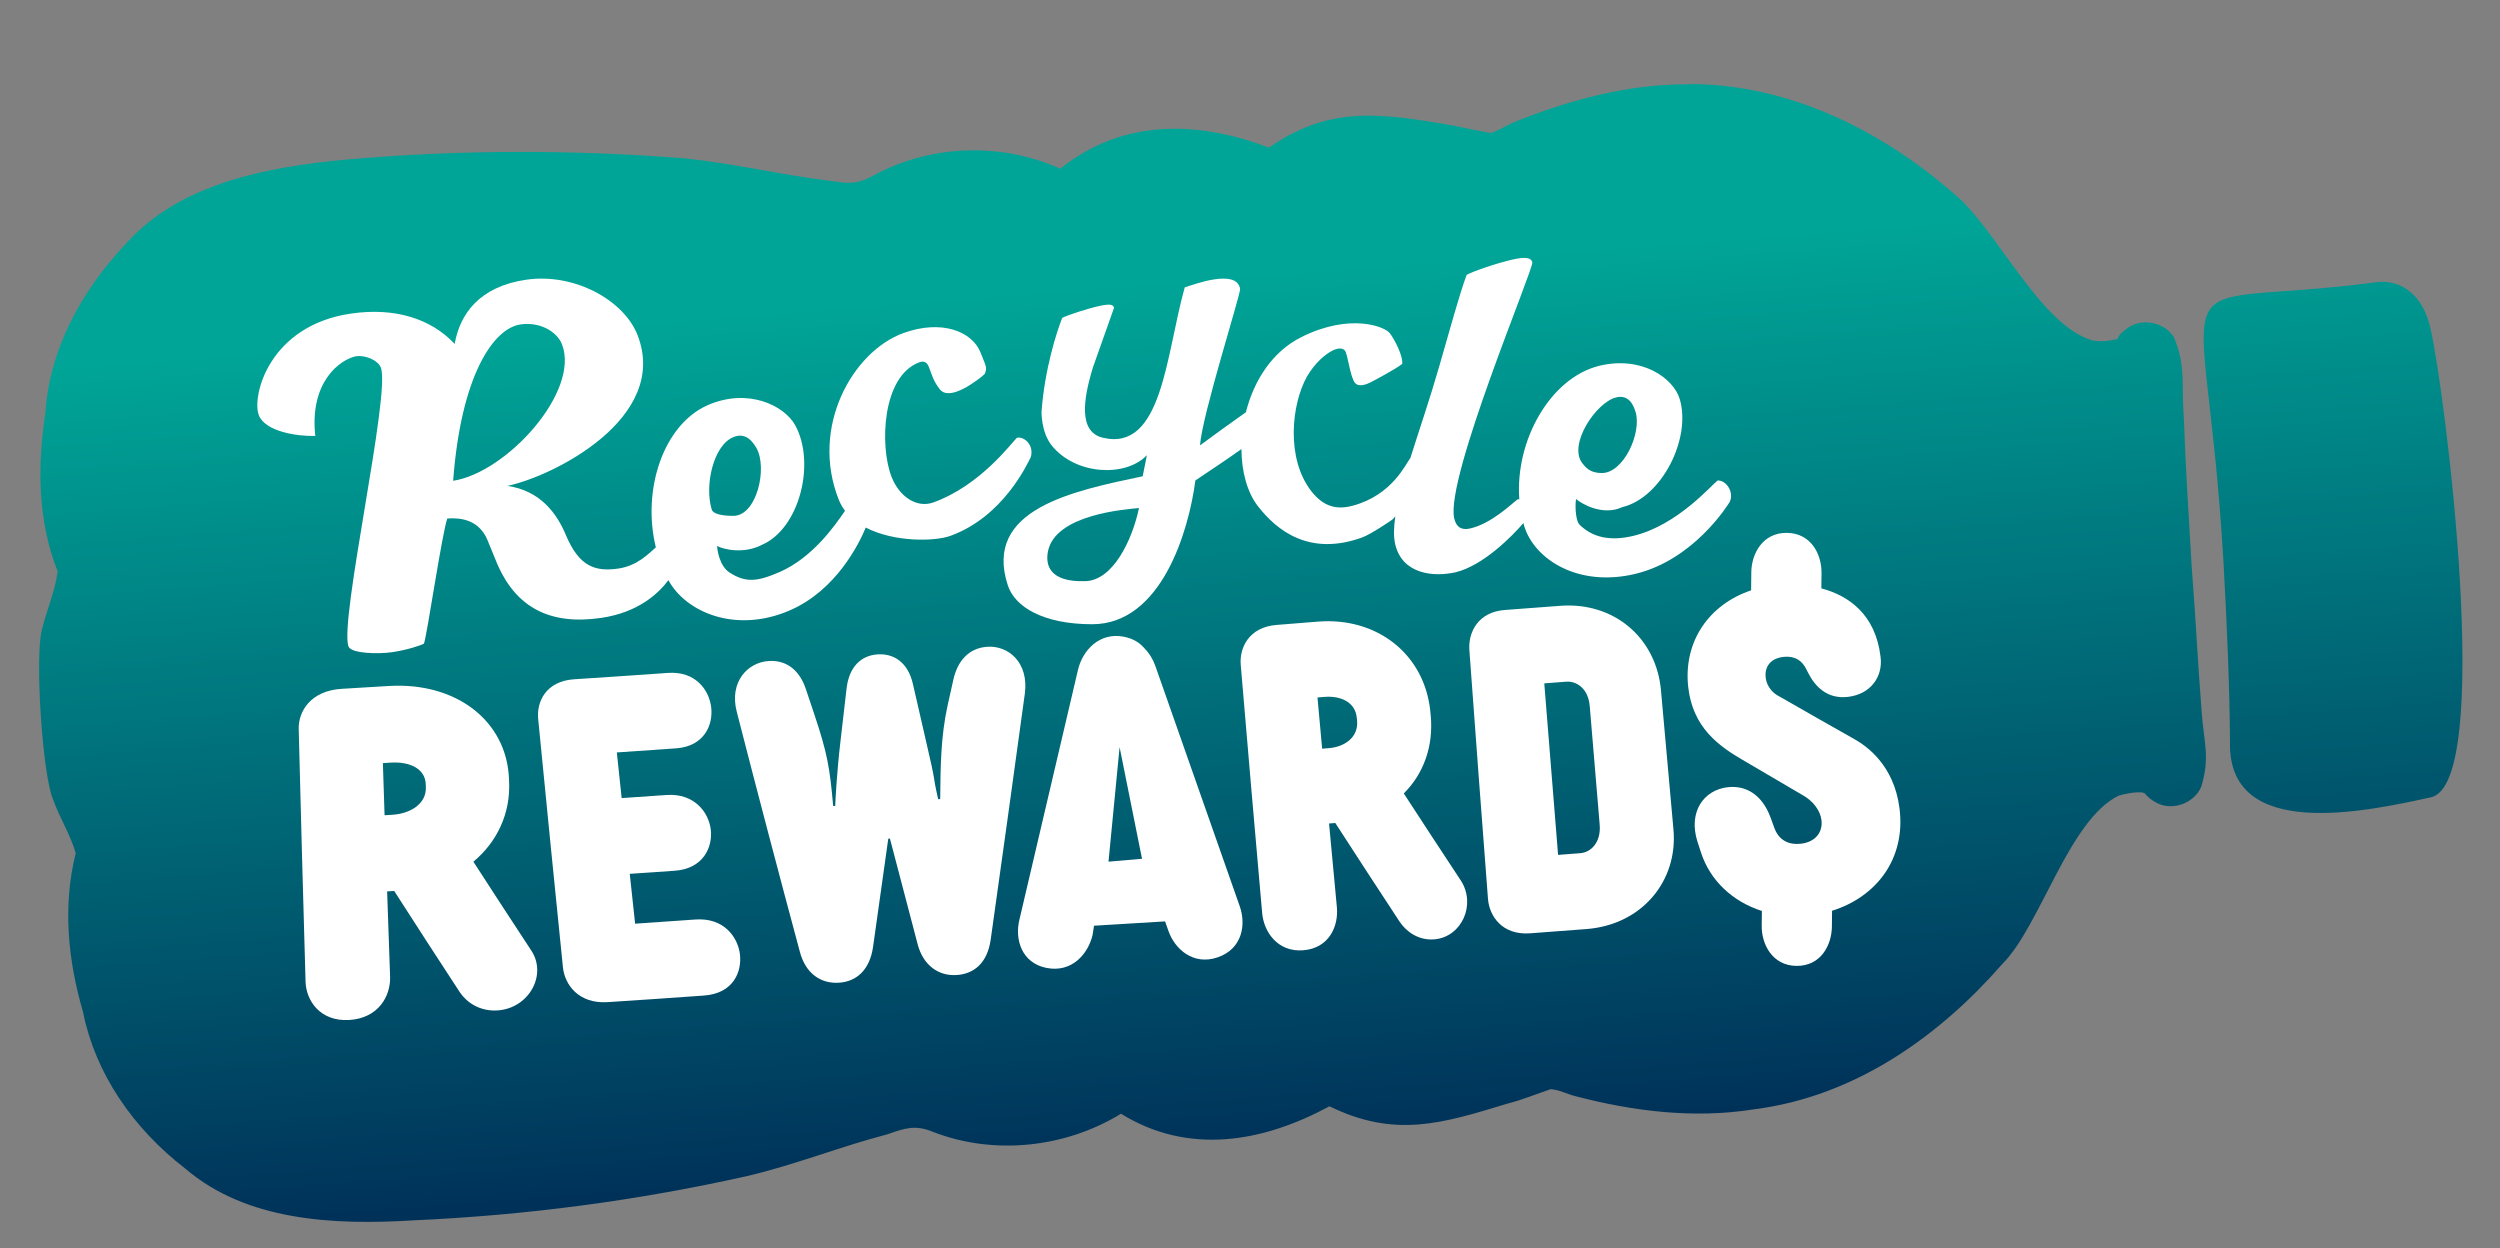
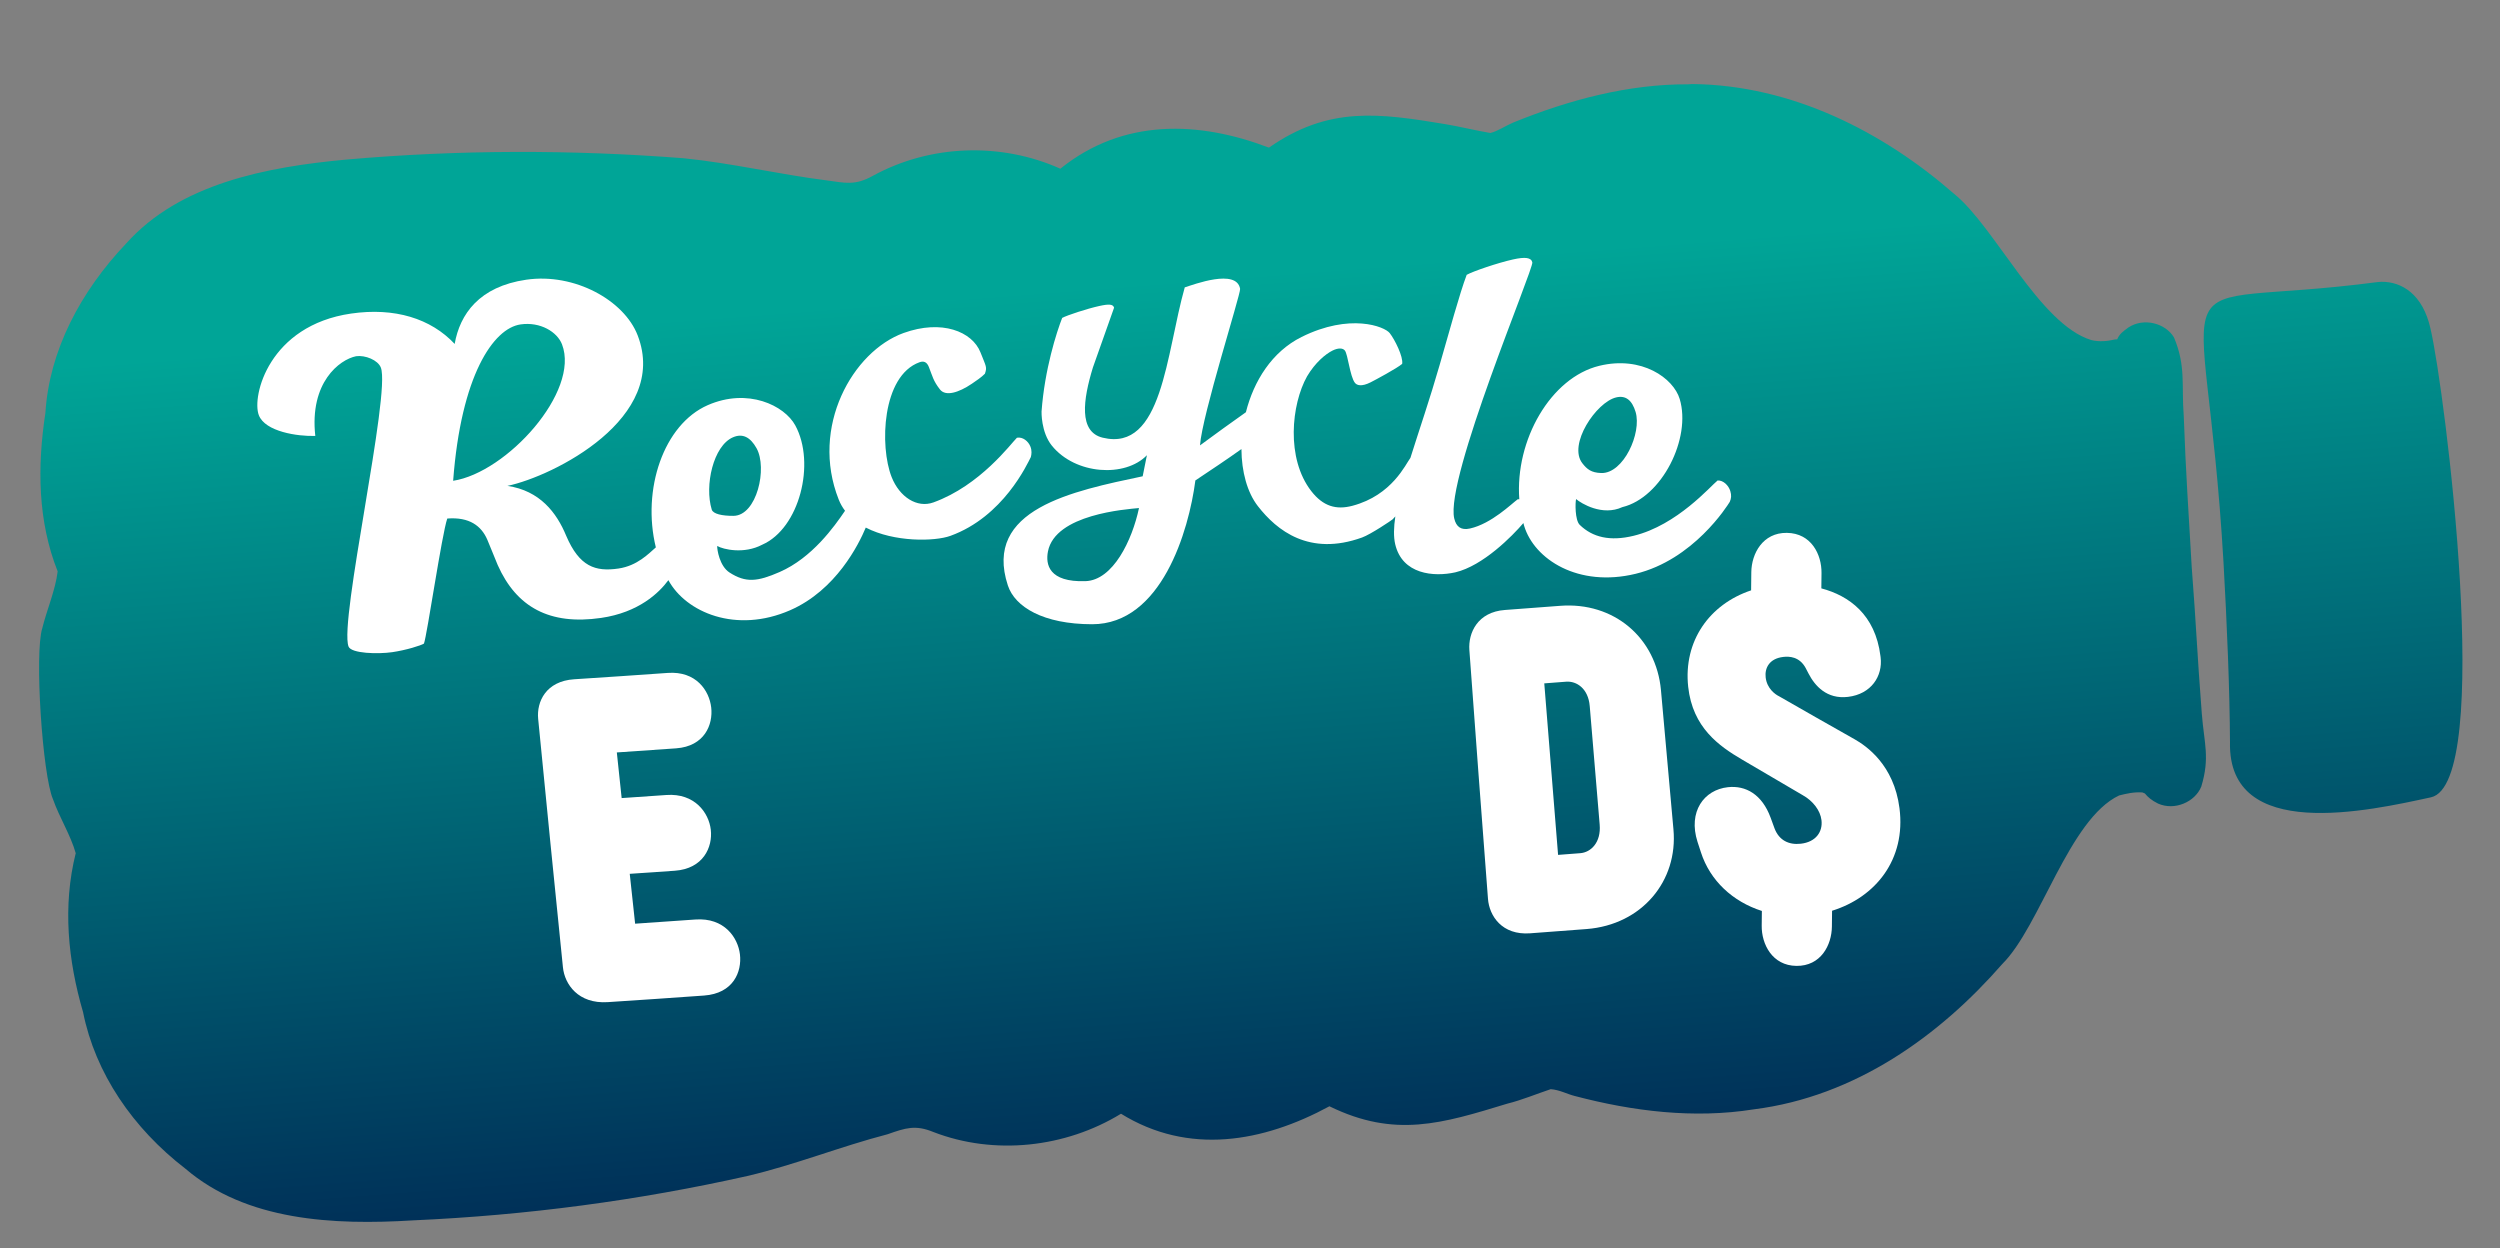
<svg xmlns="http://www.w3.org/2000/svg" width="641" height="320" viewBox="0 0 641 320" fill="none">
  <rect x="0" y="0" width="641" height="320" fill="#808080" stroke="none" />
  <path d="M432.856 21.62C417.63 21.528 402.405 25.558 387.957 31.43C386.115 32.207 384.006 33.638 382.139 34.099C378.284 33.446 374.404 32.478 370.549 31.824C353.527 29.018 340.701 27.155 325.357 37.853C307.389 30.998 287.992 30.277 271.873 43.254C256.766 36.495 238.727 36.938 223.819 45.065C219.261 47.637 216.667 46.886 212.181 46.281C199.694 44.71 187.74 41.829 175.277 40.572C146.57 38.352 117.718 38.362 88.745 40.917C68.282 42.816 46.099 47.066 32.381 62.395C20.651 74.715 12.631 89.92 11.642 105.85C9.538 119.646 9.664 133.588 14.784 146.509C14.204 151.31 12.048 156.232 10.837 161.082C8.803 167.58 10.899 198.808 13.592 204.941C15.218 209.571 18.105 214.104 19.416 218.759C16.026 232.338 17.413 246.182 21.297 259.515C24.406 275.128 34.06 289.285 47.545 299.657C63.163 313.035 85.445 314.167 105.957 312.899C135.027 311.604 163.587 307.812 191.637 301.522C203.783 298.681 215.468 293.974 227.59 290.817C232.22 289.191 234.693 288.366 239.276 290.231C254.965 296.312 273.197 294.269 287.426 285.56C304.741 296.27 323.821 292.893 340.863 283.65C357.668 291.863 369.741 288.077 386.468 282.979C390.202 282.057 393.887 280.504 397.596 279.266C399.827 279.411 401.815 280.525 403.755 281.009C418.643 284.932 434.331 286.891 449.677 284.436C475.74 281.154 497.362 265.532 513.382 247.173C523.101 237.544 530.486 210.023 543.334 203.957C545.201 203.495 547.068 203.034 549.299 203.179L549.953 203.445C550.657 204.342 551.675 205.215 553.324 206.038C557.592 207.928 562.804 205.623 564.403 201.695C566.68 194.226 565.127 190.541 564.542 182.977C563.3 166.903 563.152 160.89 561.959 145.446C561.081 129.977 560.496 122.413 559.909 106.605C559.3 98.725 560.511 93.876 557.405 86.506C555.221 82.87 549.717 81.393 545.79 83.916C544.287 84.983 543.39 85.687 542.857 86.996L542.227 87.045C540.36 87.506 538.154 87.677 536.214 87.192C522.902 83.148 511.449 58.033 500.972 49.648C482.952 33.919 459.502 21.78 433.802 21.547L432.856 21.62ZM609.576 72.329C550.88 80.035 565.349 62.112 570.105 144.182C570.983 159.65 571.717 177.349 571.77 190.345C571.221 216.07 607.369 207.887 623.272 204.438C639.492 200.965 626.97 100.472 623.182 84.277C621.24 75.549 615.904 72.157 610.522 72.255L609.576 72.329Z" fill="url(#paint0_linear_426_30)" />
  <path d="M133.464 83.181C138.579 82.441 142.889 85.139 144.1 88.288C148.764 100.397 129.929 121.156 116.186 123.274C118.215 96.258 126.492 84.193 133.464 83.181ZM187.942 112.118C190.397 111.063 192.375 112.061 193.976 114.92C196.827 120.014 194.054 132.225 188.06 132.263C185.143 132.282 182.833 131.778 182.488 130.65C180.609 124.506 182.874 114.298 187.942 112.118ZM80.842 111.772C79.323 98.057 87.049 92.207 91.294 91.336C93.617 91 96.904 92.313 97.65 94.252C100.215 100.911 86.895 159.352 89.366 165.772C90.065 167.588 96.993 167.736 100.557 167.219C104.12 166.703 107.913 165.514 108.704 165.014C109.506 162.854 113.289 136.991 114.679 132.952C120.396 132.507 123.437 134.88 124.943 138.372C125.549 139.944 126.823 142.828 127.617 144.888C132.432 155.695 140.93 160.346 154.099 158.438C163.795 157.033 168.995 151.987 171.372 148.753C175.876 157.033 188.746 162.514 202.592 156.463C214.365 151.318 220.183 139.582 221.984 135.271C229.291 139.06 239.648 138.851 243.677 137.395C257.248 132.491 263.402 118.949 264.306 117.191C264.501 116.47 264.605 115.522 264.198 114.498C263.658 113.132 262.234 111.956 260.744 112.235C259.241 113.688 251.357 124.474 239.323 128.822C235.128 130.338 230.647 127.443 228.617 122.322C225.511 114.469 226.108 96.37 235.762 92.88C236.881 92.476 237.665 92.843 238.161 94.095C239.108 96.484 239.263 97.632 241.015 99.868C242.45 101.696 245.779 100.692 249.176 98.397C250.113 97.766 251.751 96.658 252.53 95.822C253.111 94.104 252.881 94.109 251.395 90.353C249.277 85.004 241.468 81.843 231.674 85.382C218.662 90.086 207.66 109.435 215.049 128.099C215.464 129.148 216.013 130.098 216.666 130.96C213.914 135.026 208.215 143.029 199.92 146.654C194.208 149.152 191.224 149.479 187.05 146.794C184.481 145.141 183.844 140.871 183.892 139.985C185.446 140.893 190.771 142.118 195.421 139.666C204.993 135.483 209.179 118.777 203.92 109.088C201.134 103.951 191.763 99.382 181.479 103.876C170.13 108.836 164.536 125.527 168.157 140.349C166.371 141.891 163.438 145.067 158.548 145.775C152.659 146.628 148.553 145.304 145.165 137.359C142.723 131.445 138.425 125.803 130.103 124.581C141.908 122.105 171.659 107.182 163.498 85.991C160.049 77.028 147.333 69.921 134.937 71.717C122.853 73.468 117.904 80.577 116.579 88.184C110.467 81.656 101.18 78.781 90.025 80.396C68.955 83.45 64.498 101.612 66.363 106.455C67.996 110.692 76.317 111.918 80.842 111.772Z" fill="white" />
-   <path d="M100.65 208.904C99.969 208.947 99.287 208.988 98.606 209.03C98.458 204.574 98.314 200.118 98.171 195.662C98.849 195.62 99.528 195.578 100.207 195.536C104.517 195.268 109.007 196.72 109.167 201.137C109.175 201.369 109.183 201.602 109.191 201.834C109.351 206.25 104.981 208.633 100.65 208.904ZM121.376 220.94C127.461 215.86 130.885 208.62 130.539 200.491C130.526 200.181 130.512 199.871 130.499 199.561C129.854 184.807 116.933 174.808 99.575 175.893C95.606 176.14 91.637 176.381 87.667 176.613C79.572 177.086 76.48 182.49 76.589 186.911C77.131 208.5 77.716 230.09 78.343 251.679C78.481 256.562 82.069 261.958 89.525 261.523C97.103 261.077 100.196 255.288 100.021 250.406C99.763 243.123 99.509 235.839 99.261 228.556C99.865 228.518 100.47 228.481 101.075 228.443C106.628 237.103 112.228 245.748 117.876 254.377C119.568 256.944 122.976 259.394 127.613 259.068C135.549 258.511 140.275 250.115 136.326 243.879C131.306 236.246 126.322 228.598 121.376 220.94Z" fill="white" />
  <path d="M178.289 235.762C173.144 236.13 167.996 236.487 162.845 236.834C162.384 232.571 161.925 228.309 161.467 224.05C165.321 223.791 169.174 223.527 173.025 223.256C180.329 222.737 182.764 217.216 182.247 212.739C181.744 208.376 178.112 203.325 170.868 203.838C167.044 204.107 163.218 204.371 159.393 204.627C158.977 200.724 158.565 196.824 158.154 192.925C163.221 192.586 168.287 192.236 173.349 191.874C180.677 191.347 182.855 185.753 182.356 181.408C181.857 177.061 178.479 172.016 171.212 172.537C163.227 173.107 155.235 173.649 147.238 174.163C139.957 174.629 137.56 179.951 137.984 184.303C140.052 205.483 142.169 226.721 144.335 248.018C144.778 252.407 148.294 257.431 155.808 256.948C164.053 256.413 172.292 255.85 180.524 255.258C188.023 254.716 190.253 249.186 189.72 244.688C189.212 240.422 185.73 235.226 178.289 235.762Z" fill="white" />
  <path d="M414.367 101.899C416.831 101.303 418.455 102.599 419.365 105.618C420.99 110.999 416.266 121.493 410.529 121.285C407.994 121.192 406.928 120.33 405.722 118.786C401.967 113.978 409.279 103.133 414.367 101.899ZM278.324 149.007C268.907 149.329 268.052 144.708 268.692 141.405C270.546 131.829 288.776 130.593 292.04 130.261C290.285 138.527 285.39 148.765 278.324 149.007ZM294.066 116.718L292.983 122.119C275.083 125.897 251.97 130.516 258.417 150.114C260.225 155.608 267.465 160.044 280.02 160.055C297.762 160.071 304.815 136.167 306.494 123.183C310.532 120.489 314.683 117.735 318.303 115.139C318.342 120.928 319.781 126.254 322.521 129.775C327.381 136.019 335.699 142.689 349.214 137.824C351.433 137.027 356.884 133.364 357.09 133.141C357.323 132.888 357.545 132.647 357.762 132.41C357.341 135.222 357.283 137.633 357.735 139.558C359.552 147.279 367.613 147.978 373.135 146.749C380.269 145.075 387.803 137.391 390.596 134.113C390.661 134.352 390.719 134.593 390.791 134.83C393.384 143.423 404.674 150.687 419.356 147.127C434.189 143.531 442.86 129.74 443.513 128.673C443.898 127.8 443.981 127 443.653 125.912C443.215 124.459 441.831 123.106 440.396 123.194C438.685 124.518 430.052 134.664 418.851 137.379C412.796 138.847 408.343 137.78 405.044 134.574C403.794 133.358 403.876 128.798 404.111 127.963C405.421 129.073 410.819 132.407 415.98 130.023C426.122 127.564 433.71 112.347 430.677 102.302C429.072 96.977 420.976 91.148 410.078 93.788C397.596 96.815 388.433 112.835 389.549 128.012C389.418 128.005 389.284 128.004 389.144 128.016C387.612 129.115 382.421 134.279 376.899 135.509C374.632 136.014 373.375 135.102 372.868 132.939C370.47 122.746 393.276 68.91 392.888 67.262C392.598 66.028 391.06 65.827 387.946 66.52C383.983 67.403 377.638 69.572 376.06 70.466C374.219 75.318 371.512 85.347 369.125 93.573C366.649 102.193 363.865 110.29 361.632 117.396C360.424 118.967 356.965 126.965 346.79 129.676C342.585 130.796 339.248 129.821 336.219 125.93C329.678 117.526 331.111 103.666 335.128 96.5C337.228 92.951 339.871 90.774 341.671 89.879C343.092 89.171 344.295 89.198 344.822 89.875C345.613 90.89 346.127 96.518 347.399 98.154C347.925 98.83 349.116 99.178 351.389 98.046C352.621 97.432 358.267 94.387 359.519 93.295C359.829 91.497 357.641 87.094 356.323 85.402C355.006 83.71 346.12 80.23 333.711 86.406C326.122 90.184 321.452 97.715 319.447 105.696C315.829 108.246 311.348 111.486 307.681 114.197C308.171 106.6 318.093 75.487 317.966 74.071C317.083 68.79 306.082 72.951 303.77 73.684C298.96 90.676 298.078 115.976 282.715 112.219C276.533 110.708 277.687 102.496 280.226 94.207L285.651 78.891C285.396 77.986 284.37 77.903 281.869 78.454C278.684 79.154 273.6 80.834 272.342 81.511C270.937 85.107 267.85 94.632 267.055 105.522C267.055 105.522 266.886 110.784 269.695 114.262C275.747 121.753 288.517 122.481 294.066 116.718Z" fill="white" />
-   <path d="M340.805 191.818C340.203 191.867 339.601 191.917 338.999 191.966C338.598 187.588 338.198 183.211 337.801 178.833C338.401 178.785 339 178.736 339.599 178.687C343.407 178.376 347.481 179.76 347.89 184.096C347.912 184.325 347.934 184.554 347.955 184.783C348.366 189.119 344.631 191.507 340.805 191.818ZM359.933 203.436C365.024 198.387 367.623 191.246 366.821 183.261C366.79 182.956 366.761 182.651 366.73 182.346C365.26 167.855 353.184 158.135 337.847 159.39C334.341 159.676 330.835 159.957 327.327 160.231C320.175 160.79 317.76 166.14 318.124 170.483C319.913 191.694 321.745 212.903 323.62 234.112C324.04 238.909 327.554 244.167 334.144 243.651C340.84 243.125 343.231 237.406 342.777 232.611C342.102 225.456 341.433 218.302 340.769 211.147C341.304 211.103 341.838 211.059 342.373 211.016C347.828 219.466 353.326 227.904 358.867 236.328C360.527 238.834 363.702 241.207 367.799 240.846C374.812 240.224 378.494 231.938 374.607 225.844C369.682 218.385 364.79 210.916 359.933 203.436Z" fill="white" />
  <path d="M405.171 218.757C403.278 218.904 401.385 219.048 399.491 219.193C398.291 204.535 397.111 189.876 395.952 175.217C397.82 175.075 399.688 174.933 401.556 174.787C404.251 174.578 407.233 176.543 407.607 181.032C408.446 191.16 409.297 201.288 410.155 211.415C410.547 216.018 407.905 218.545 405.171 218.757ZM425.872 176.981C424.664 163.519 413.795 154.264 399.994 155.334C395.284 155.699 390.573 156.053 385.86 156.398C378.844 156.909 376.429 162.282 376.746 166.66C378.294 187.929 379.885 209.196 381.518 230.464C381.852 234.837 385.11 239.827 392.312 239.3C397.146 238.947 401.979 238.582 406.809 238.208C421 237.105 430.285 225.862 429.07 212.64C427.991 200.754 426.926 188.868 425.872 176.981Z" fill="white" />
  <path d="M487.03 207.231C485.611 196.044 478.446 191.229 475.602 189.593C469.091 185.92 462.601 182.227 456.136 178.515C455.164 178.047 453.045 176.547 452.716 173.689C452.441 171.29 453.646 168.842 457.255 168.434C458.722 168.268 461.353 168.315 462.958 171.255C463.204 171.73 463.451 172.204 463.698 172.679C465.329 175.847 468.381 179.321 473.812 178.681C479.806 177.974 482.783 173.321 482.187 168.527C482.173 168.413 482.158 168.299 482.144 168.185C480.82 157.584 474.092 152.741 466.994 150.857L467.036 146.928C467.089 142.172 464.418 136.705 458.149 136.626C451.98 136.547 449.089 141.944 449.037 146.701L448.985 151.366C438.354 154.913 431.587 164.322 432.848 176.073C433.983 186.597 440.823 191.315 446.623 194.732C451.806 197.794 457.003 200.844 462.216 203.882C464.812 205.326 466.725 207.771 467.027 210.284C467.386 213.254 465.615 215.89 461.724 216.33C458.633 216.679 456.169 215.445 455.009 212.449C454.67 211.522 454.33 210.595 453.992 209.666C451.788 203.66 447.604 201.345 443.044 201.835C436.895 202.496 432.774 208.126 435.243 215.851C435.535 216.746 435.828 217.642 436.12 218.536C438.456 225.816 444.304 231.195 451.742 233.568L451.701 237.352C451.648 242.107 454.419 247.577 460.588 247.654C466.857 247.735 469.646 242.334 469.698 237.58L469.743 233.516C480.897 230.048 488.71 220.374 487.03 207.231Z" fill="white" />
-   <path d="M253.077 165.838C248.306 166.188 245.5 169.55 244.443 174.254C243.958 176.436 243.471 178.617 242.983 180.798C241.2 188.942 241.151 196.4 241.07 204.878C240.895 204.891 240.719 204.903 240.544 204.915C238.772 197.015 240.53 203.222 237.07 188.437C236.061 184.063 235.055 179.69 234.056 175.316C232.772 169.755 229.094 167.517 225.042 167.782C220.679 168.064 217.72 171.073 217.076 176.42C216.56 180.893 216.042 185.367 215.523 189.84C214.525 198.256 214.194 205.502 214.152 206.634C213.976 206.644 213.801 206.655 213.625 206.665C212.756 196.782 212.123 193.095 208.75 183.027C208.043 180.924 207.338 178.82 206.634 176.717C205.139 172.177 201.962 169.206 197.178 169.476C191.669 169.789 186.891 174.895 188.925 182.573C194.192 203.093 199.582 223.599 205.097 244.091C206.579 249.652 210.477 252.248 215.066 251.969C219.869 251.676 222.989 248.428 223.827 242.955C225.144 233.649 226.454 224.342 227.755 215.035C227.896 215.025 228.036 215.016 228.177 215.006C230.532 224.075 232.91 233.143 235.312 242.206C236.717 247.422 240.55 250.328 245.347 249.993C249.716 249.688 253.163 246.952 254.017 240.902C256.982 219.859 259.903 198.813 262.78 177.764C263.787 169.89 258.572 165.434 253.077 165.838Z" fill="white" />
-   <path d="M284.22 220.93L287.066 191.568L292.813 220.191L284.22 220.93ZM296.223 170.727C295.64 169.064 294.662 167.445 293.359 166.148C292.19 164.778 290.519 163.727 288.225 163.27C281.782 161.984 277.534 166.9 276.403 171.719L261.337 235.97C260.207 240.788 261.873 246.886 268.317 248.172C274.867 249.478 279.01 244.539 280.141 239.721L280.508 237.352L298.728 236.245L299.589 238.699C301.213 243.323 305.947 247.619 312.216 245.461C318.587 243.266 319.506 237.024 317.882 232.4L296.223 170.727Z" fill="white" />
  <defs>
    <linearGradient id="paint0_linear_426_30" x1="331.056" y1="300.895" x2="306.701" y2="-14.29" gradientUnits="userSpaceOnUse">
      <stop stop-color="#002E57" />
      <stop offset="0.73" stop-color="#00A597" />
      <stop offset="1" stop-color="#00A597" />
    </linearGradient>
  </defs>
</svg>